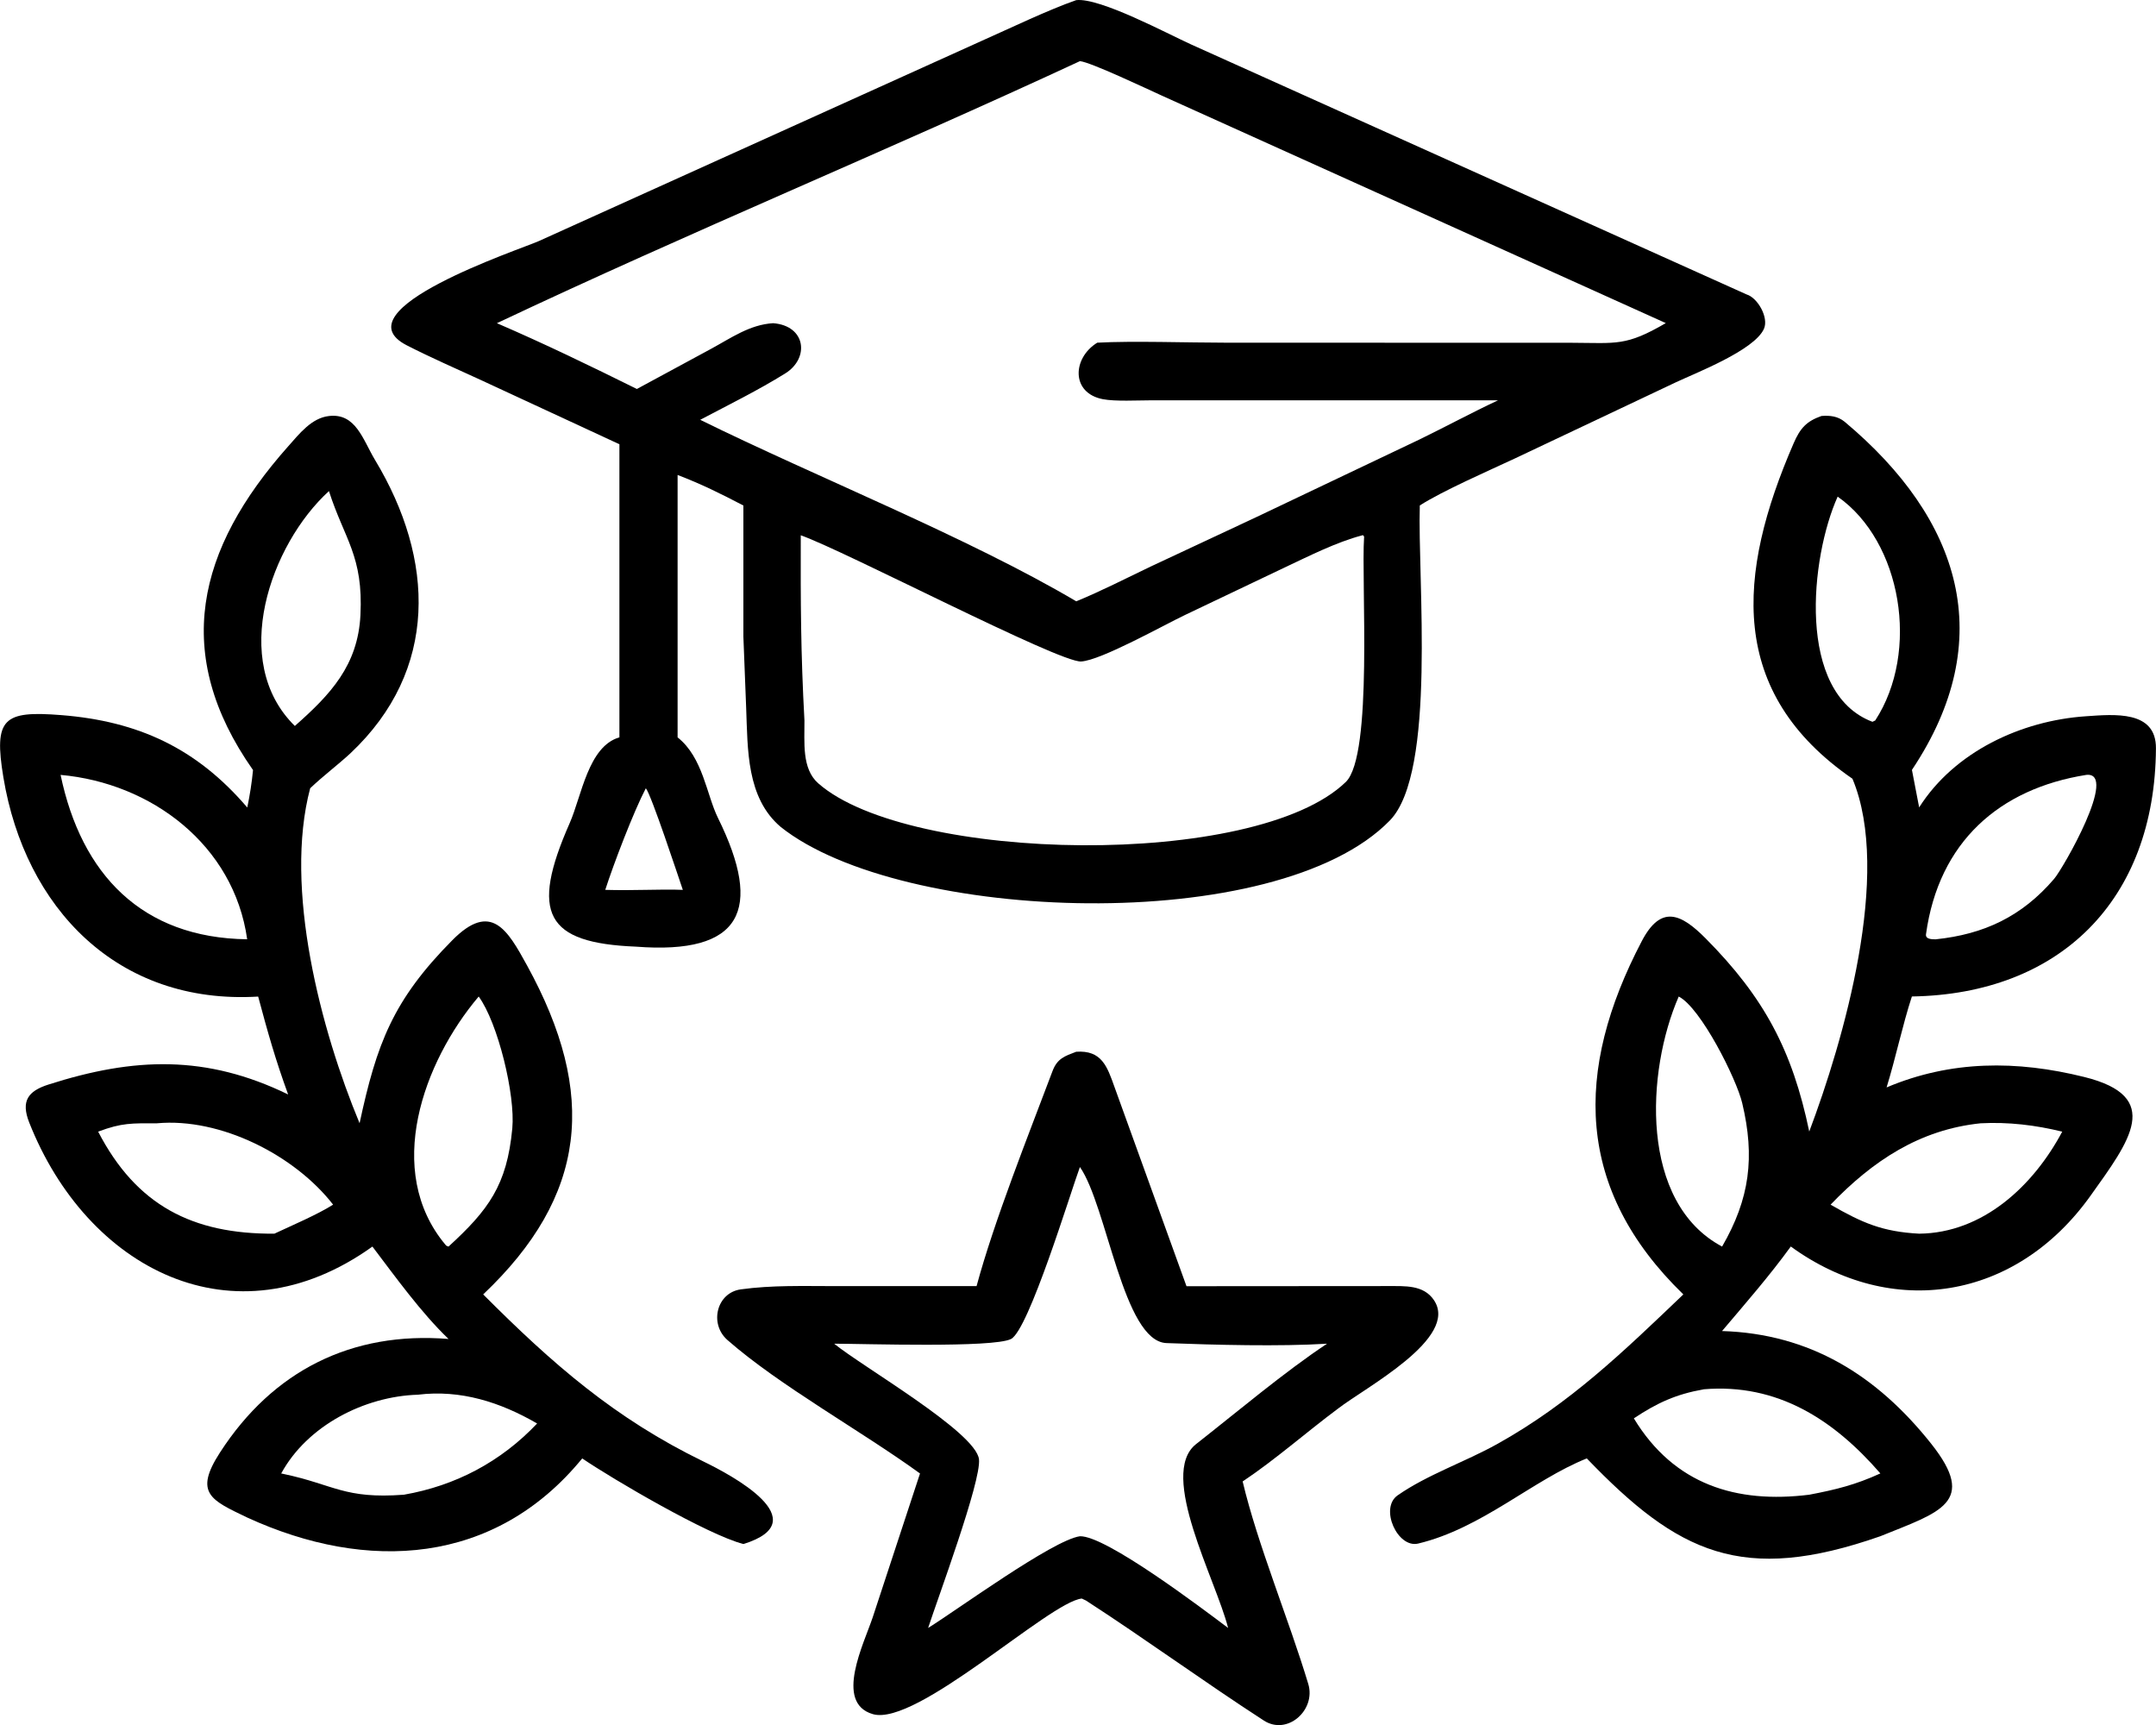
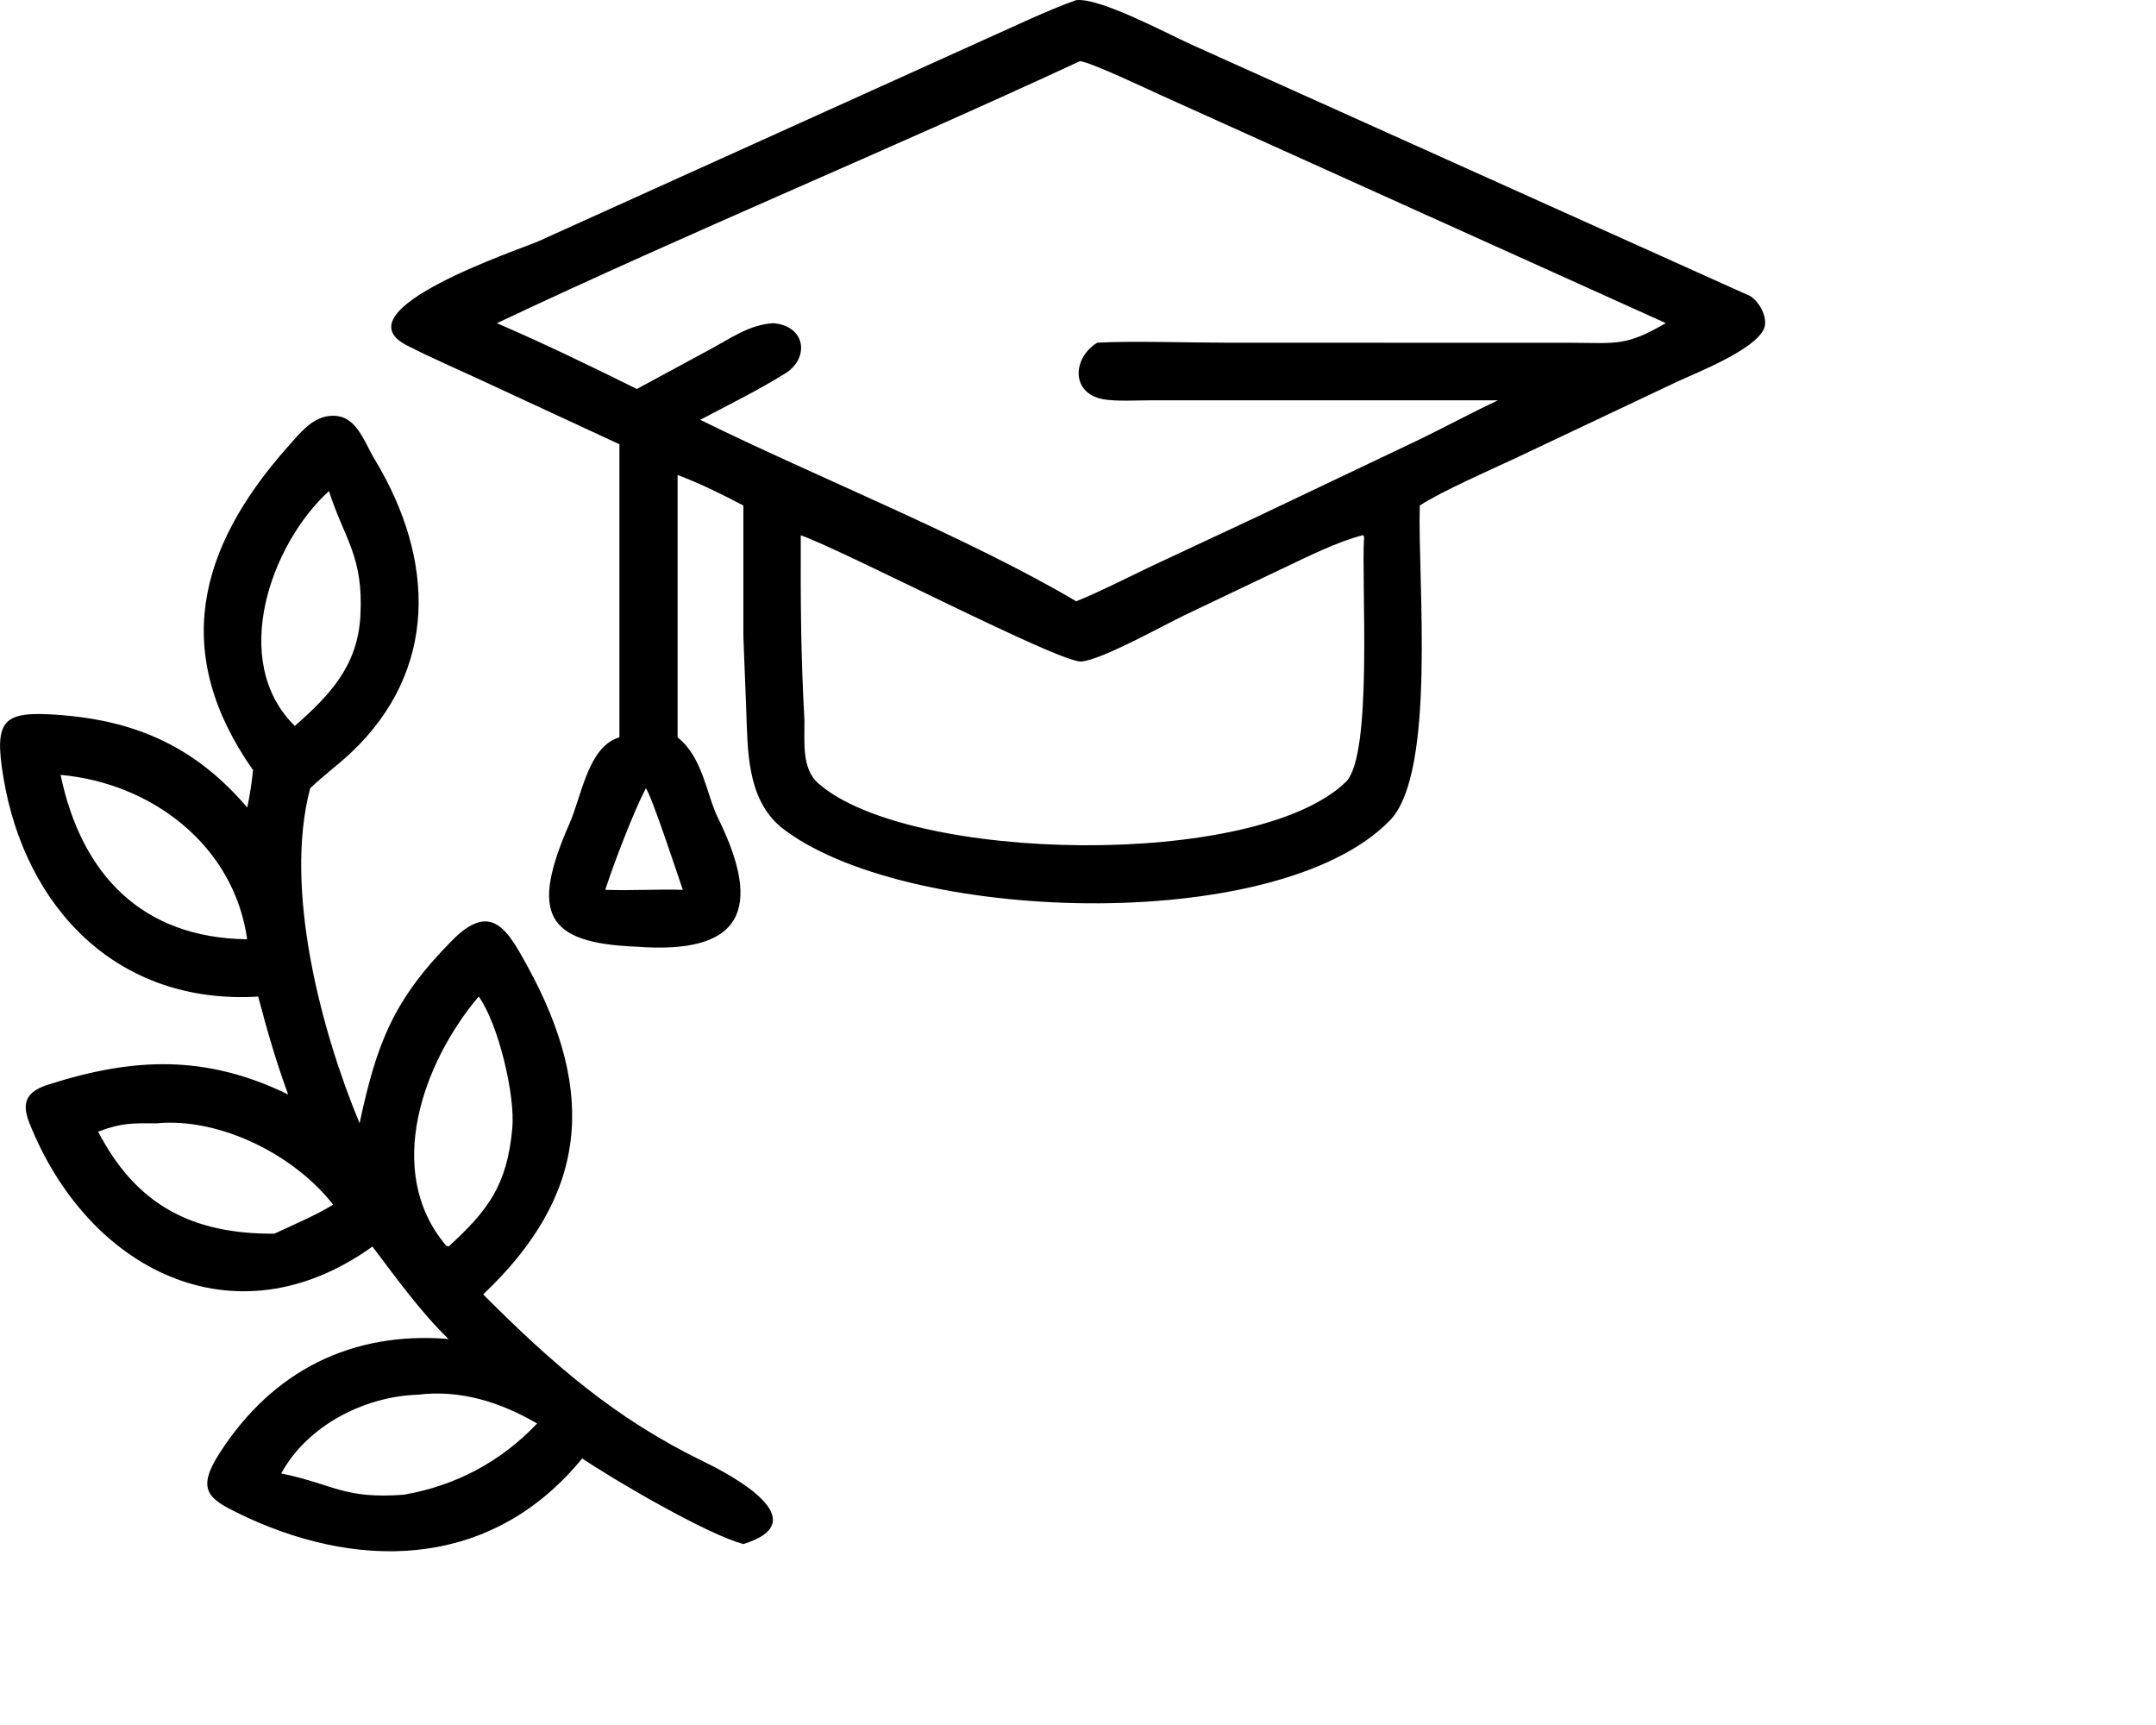
<svg xmlns="http://www.w3.org/2000/svg" id="Layer_1" data-name="Layer 1" viewBox="0 0 456.88 365.53">
  <path d="M131.26,94.13l-29.58-13.71c-5.16-2.37-10.41-4.66-15.46-7.24-14.69-7.52,23.99-20.32,27.94-22.09L207.94,8.7c5.88-2.61,14.26-6.64,20.12-8.67,5.03-.57,19.37,7.14,24.42,9.42l117.65,52.94c2.34.7,4.73,4.9,3.67,7.28-2.03,4.58-14.63,9.42-18.7,11.35l-34.12,16.14c-5.49,2.57-15.22,6.81-20.11,9.94-.5,15.41,3.59,56.53-6.34,66.74-23.94,24.62-103.57,21.74-129.11,1.36-7.26-6.18-6.96-16.43-7.3-25.2l-.59-15.1v-27.79c-4.72-2.47-8.95-4.57-13.94-6.47v55.6c5.38,4.25,6.12,12.14,8.56,17.08,9.63,19.52,5.07,29-17.39,27.26-19.12-.77-22.49-7-14.04-26.17,2.54-5.77,3.92-16.26,10.54-18.18v-62.1ZM228.84,12.96c-40.86,18.98-82.9,36.31-123.54,55.52,10.15,4.38,19.75,9.03,29.66,13.94l15.64-8.46c4.31-2.33,8.26-5.18,13.23-5.48,6.98.54,7.76,7.43,2.55,10.66-5.73,3.56-12,6.65-18,9.81,24.59,12.12,56.75,24.91,79.69,38.46,5.13-2.09,10.67-4.93,15.71-7.34l22.38-10.47,34.64-16.48c5.52-2.69,11.14-5.72,16.65-8.3h-73.55c-2.78,0-7.54.27-10.2-.24-6.78-1.31-6.47-8.7-1.18-11.97,7.42-.41,19.38,0,27.14,0l73.47.02c9.47.04,11.41.76,19.87-4.17l-106.84-48.22c-2.96-1.34-15.09-7.1-17.33-7.29ZM288.7,113.42c-5.58,1.48-11.2,4.35-16.48,6.83l-21.07,10.04c-4.49,2.13-17.83,9.63-22.05,9.87-4.67.26-50.2-23.51-59.41-26.74-.04,14.2,0,24.93.78,39.24.04,4.6-.61,10.21,2.93,13.32,19.15,16.84,92.68,18.24,111.79-.29,5.83-5.66,3.22-42.47,3.88-51.97l-.19-.3h-.17ZM136.86,167.02c-2.62,5.01-6.86,16.12-8.6,21.53,2.96.08,5.64.06,8.6,0,2.59-.03,5.27-.11,7.84,0-1.08-3.15-6.68-20.14-7.84-21.53Z" />
  <path d="M53.6,163.14c-17.24-24.56-11.93-46.75,7.48-68.58,2.36-2.65,4.95-6,8.63-6.41,5.71-.67,7.19,5.04,9.78,9.34,12.67,21.03,13.51,44.48-5.22,62.11-2.79,2.57-5.75,4.77-8.54,7.42-5.64,21.23,2.26,51.24,10.47,70.98,3.62-16.87,7.08-26.1,19.66-38.79,8.24-8.31,11.7-2.15,15.82,5.34,15.01,27.32,12.69,48.87-9.29,69.72,14.69,14.72,27.93,26.3,46.68,35.4,5.77,2.8,24.28,12.58,8.47,17.49-7.57-1.95-27.57-13.66-34.16-18.14-18.5,22.62-45.56,24.2-71,12.52-7.64-3.67-11.36-5.13-5.76-13.78,11.2-17.33,27.92-25.71,48.43-24.05-5.79-5.55-11.24-13.13-16.13-19.58-29.43,21.08-60.53,4.64-72.73-26.29-1.79-4.54-.27-6.65,4.08-8.04,18.19-5.82,33.44-6.33,50.79,2.1-2.69-7.37-4.33-13.19-6.35-20.74-29.87,1.79-49.41-18.84-53.99-46.43-2.08-12.55,0-14.18,12.25-13.21,16.33,1.29,28.71,7.03,39.43,19.58.56-2.71.95-5.2,1.22-7.95ZM69.71,104.05c-12.41,11.32-21.15,36.12-7.23,49.77,7.6-6.7,13.36-12.86,13.9-23.47.64-12.56-3.4-16.1-6.67-26.29ZM12.84,164.19c4.4,21.07,17.21,34.55,39.54,34.83-2.82-19.99-20.32-33.11-39.54-34.83ZM101.44,211.15c-11.74,13.87-20.15,36.94-7.04,52.6.23.28.34.28.65.38,8.45-7.74,12.38-12.98,13.51-25.02.67-7.13-3.05-22.39-7.12-27.96ZM33.27,238.01c-5.31,0-7.44-.13-12.47,1.77,8.09,15.62,20,21.73,37.34,21.62,3.8-1.78,9.09-4.03,12.45-6.15-8.13-10.48-23.87-18.47-37.32-17.24ZM88.54,295.52c-11.32.35-23.45,6.56-28.95,16.69l.54.11c10.7,2.26,12.79,5.33,25.46,4.39,10.96-1.91,20.55-6.98,28.23-15.09-7.76-4.5-16.18-7.22-25.28-6.1Z" />
-   <path d="M392.55,165c-26.51-18.27-24.51-43.33-12.46-71.07,1.39-3.21,2.73-4.67,5.9-5.79,1.83-.14,3.46.04,4.93,1.24,24.61,20.62,32.7,46.11,14.24,73.75l1.53,7.95c7.48-11.8,21.62-18.38,35.3-19.31,6.01-.41,14.94-1.32,14.88,6.79-.21,32.33-20.51,52.09-51.72,52.58-1.99,6.08-3.4,12.91-5.36,19.27,13.66-5.77,27.59-5.76,41.89-2.21,16.86,4.18,9.6,13.56,1.35,25.13-15.88,22.27-42.22,26.28-63.54,10.79-4.54,6.26-9.57,12-14.57,17.91,18.62.58,32.79,9.36,44.33,23.89,9.92,12.5,1.78,14.49-10.79,19.59-29.28,10.24-42.86,3.61-62.2-16.49-11.49,4.59-22.21,14.8-35.73,18.04-4.38,1.05-8.24-7.5-4.36-10.21,6.33-4.41,14.21-7.04,21.11-10.88,15.45-8.6,26.82-19.65,39.44-31.7-22.95-22.26-23.2-47.39-8.8-74.87,4.08-7.78,8.32-5.8,13.51-.58,12.46,12.55,18.4,23.8,21.97,40.94,7.2-19.1,17.58-54.67,9.15-74.77ZM389.42,105.23c-5.76,12.79-8.84,41.59,7.37,47.71l.59-.28c9.51-14.6,5.61-37.92-7.96-47.43ZM442.1,164.19c-18.43,2.93-31.26,14.21-33.96,33.76-.15,1.1,1.34,1.07,2.04,1.08,10.23-1.06,18.27-4.82,25.11-12.81,1.9-2.21,13.71-22.8,6.8-22.03ZM355.74,211.15c-6.93,15.89-8.34,43.65,9.19,52.98,5.86-10.13,7-18.94,4.26-30.42-1.23-5.15-8.77-20.18-13.45-22.56ZM419.71,238.01c-12.92,1.34-22.89,7.97-31.79,17.24,6.76,3.89,10.99,5.73,18.77,6.15,13.59-.14,24.25-10.22,30.32-21.62-5.66-1.39-11.46-2.08-17.3-1.77ZM361.03,294.38c-5.85,1.03-9.85,2.86-14.8,6.15,8.55,14.1,21.8,18.09,37.17,16.18,5.67-1.08,9.79-2.1,15.07-4.51-9.87-11.39-21.81-19.13-37.44-17.83Z" />
-   <path d="M206.94,272.53c3.77-13.94,10.95-31.9,16.11-45.61,1-2.65,2.6-3.15,5.01-4.07,5.41-.37,6.57,3.14,8.11,7.46l15.26,42.22,42.75-.03c3.52.02,7.47-.3,9.68,2.97,5.43,8.03-14.55,18.53-20.27,22.96-6.7,4.98-13.35,10.87-20.26,15.47,3.18,13.41,9.8,29.26,13.91,42.92,1.66,5.52-4.44,10.97-9.42,7.74-12.71-8.23-24.97-17.19-37.69-25.43l-.89-.42c-6.87.7-35,27.19-44.28,24.49-8.24-2.4-1.86-14.97,0-20.58l10-30.41c-12.34-8.96-29.82-18.63-40.81-28.28-3.9-3.43-2.29-10.02,2.83-10.73,6.6-.91,13.21-.69,19.78-.69h30.19ZM228.84,247.29c-1.98,5.36-10.85,34.55-14.6,36.43-3.82,1.91-31.15,1-37.47.99,5.88,4.82,30.08,18.75,30.69,24.51.49,4.62-8.73,29.43-10.78,35.72,6.06-3.75,26.38-18.6,32.16-19.43,5.49-.17,25.87,15.26,31.41,19.43-2.59-10.26-14.84-32.54-6.82-38.93,8.45-6.62,18.93-15.45,27.79-21.3-9.92.62-23.84.26-34.03-.13-9.16-.35-12.59-29.06-18.34-37.3Z" />
</svg>